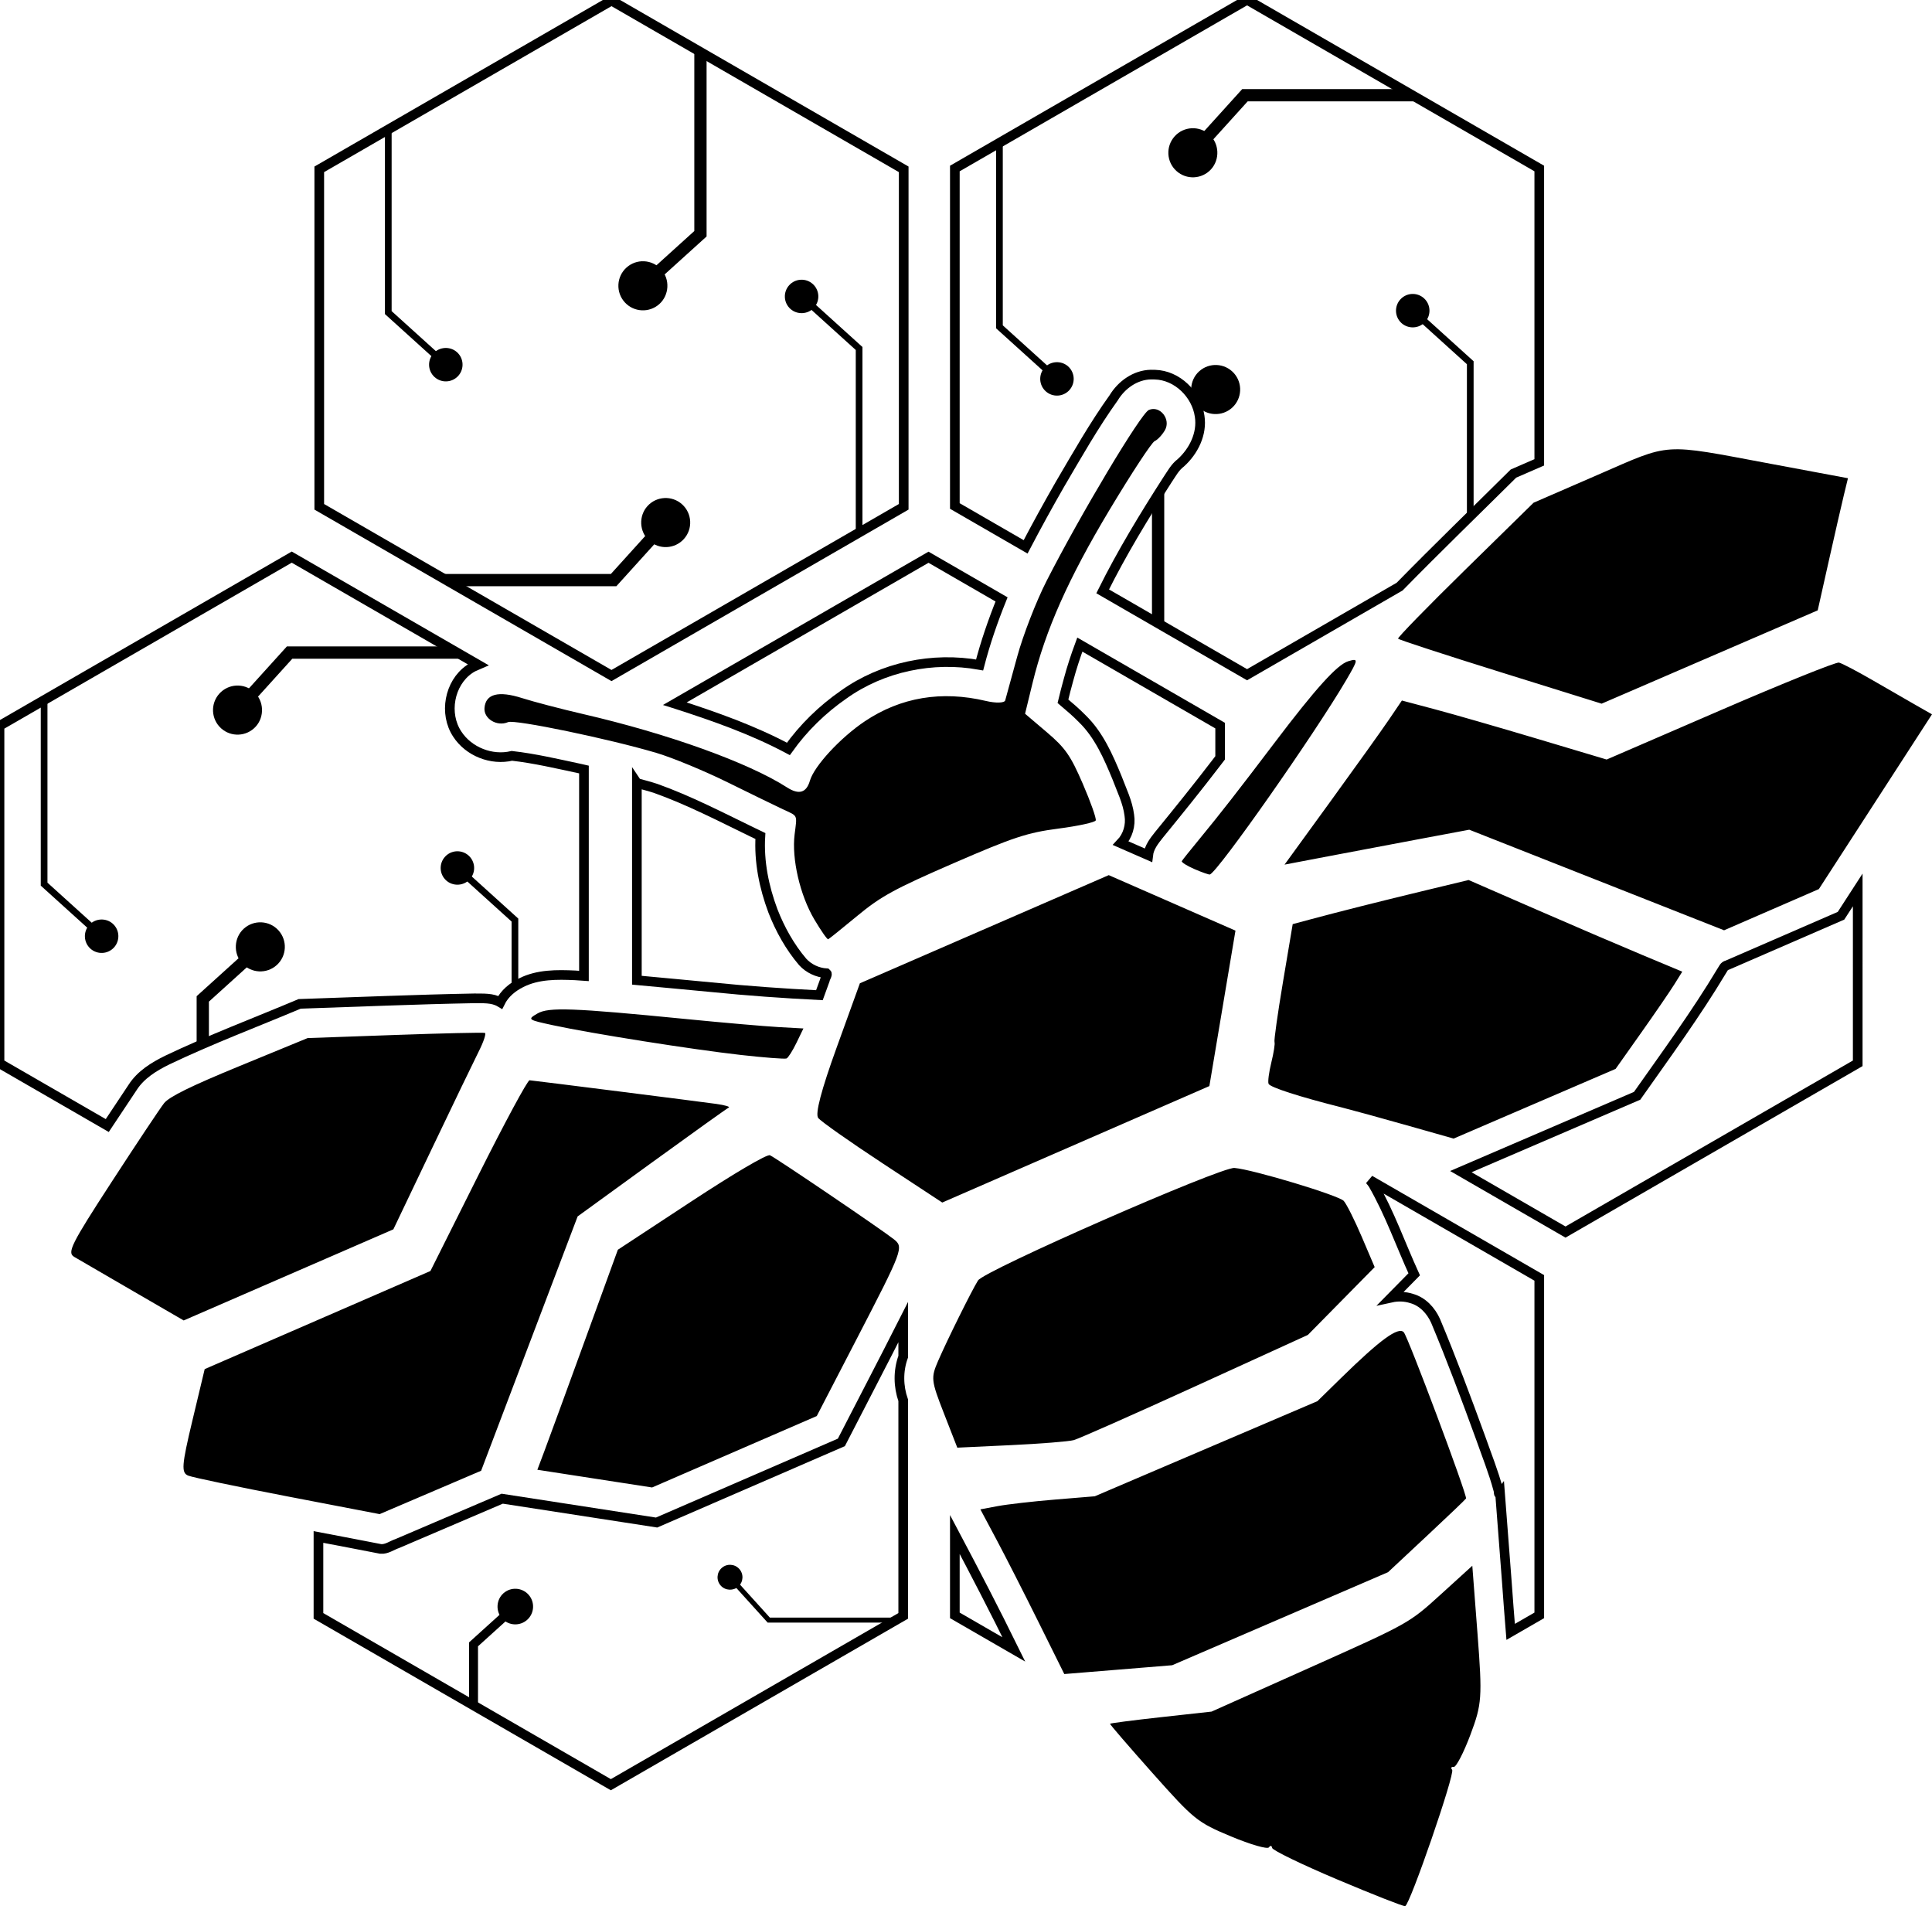
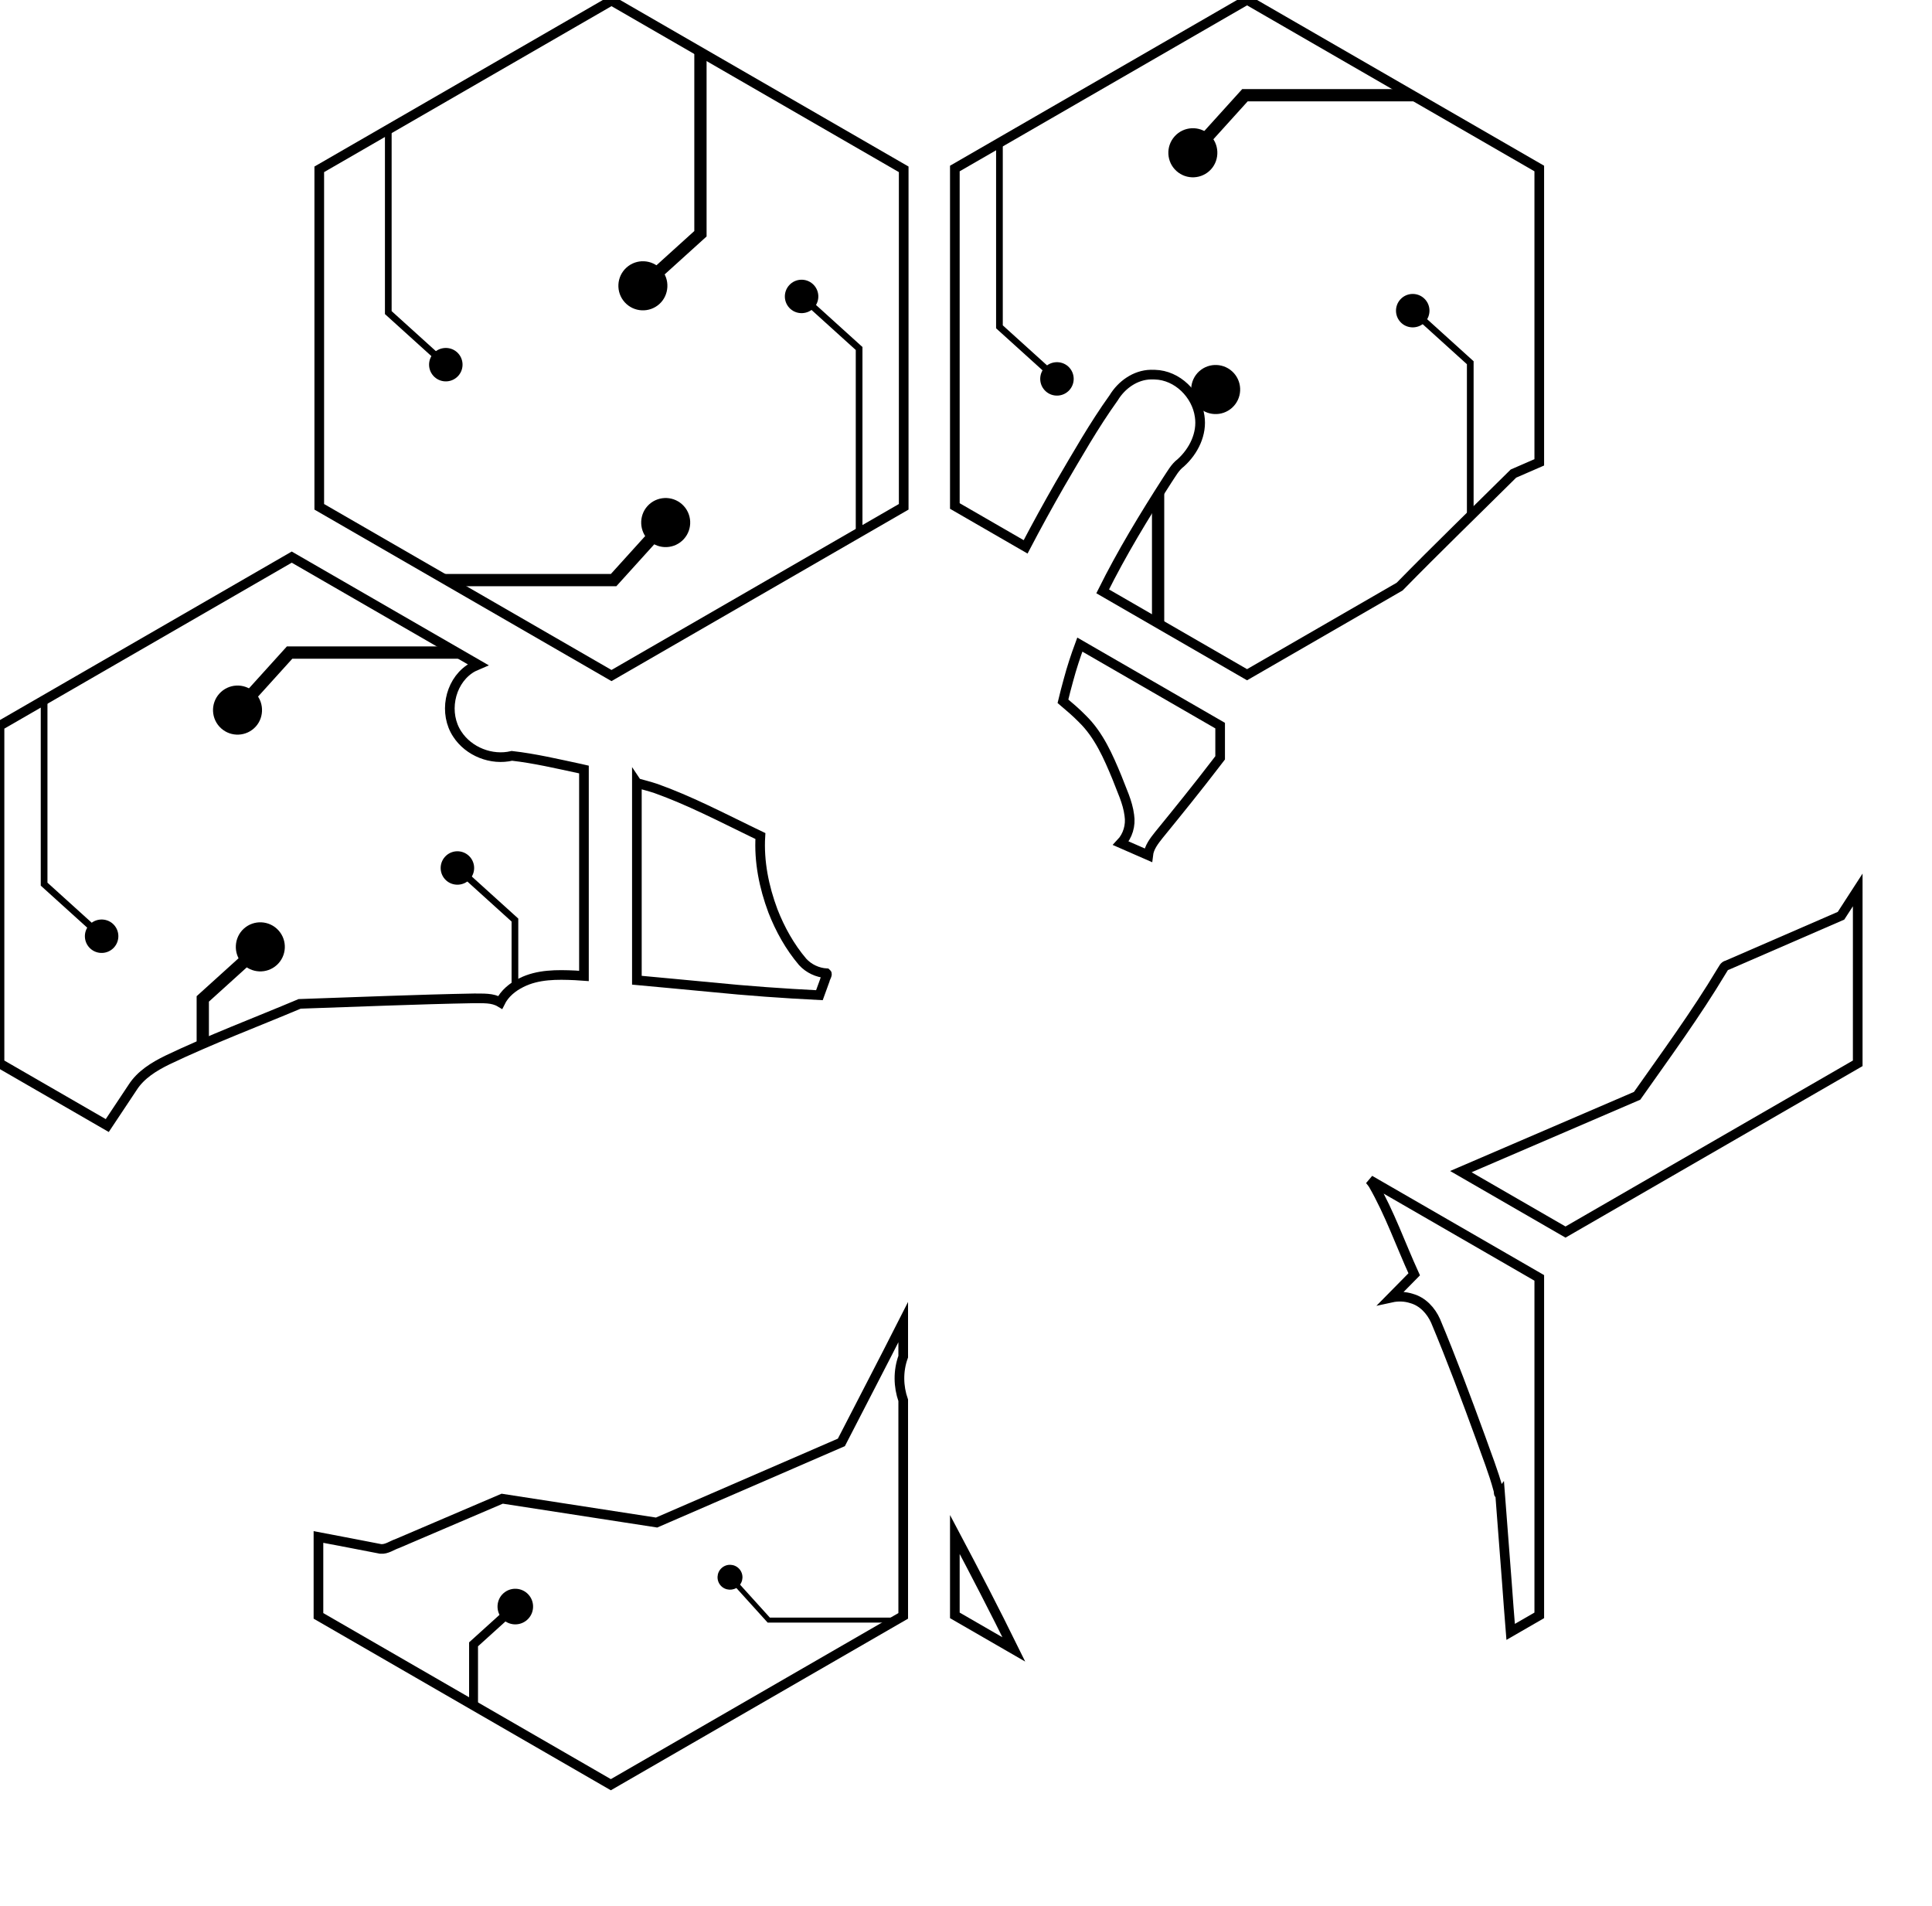
<svg xmlns="http://www.w3.org/2000/svg" xmlns:ns1="http://sodipodi.sourceforge.net/DTD/sodipodi-0.dtd" xmlns:ns2="http://www.inkscape.org/namespaces/inkscape" width="455.025" height="448.874" viewBox="0 0 455.025 448.874" version="1.1" id="svg1" ns1:docname="mask_icon_favicon.svg" ns2:version="1.4 (e7c3feb1, 2024-10-09)" ns2:export-filename="logo_furinet_6.png" ns2:export-xdpi="421.95999" ns2:export-ydpi="421.95999">
  <defs id="defs1">
    <marker style="overflow:visible" id="Dot" refX="0" refY="0" orient="auto" ns2:stockid="Dot" markerWidth="1" markerHeight="1" viewBox="0 0 1 1" ns2:isstock="true" ns2:collect="always" preserveAspectRatio="xMidYMid">
      <path transform="scale(0.5)" style="fill:context-stroke;fill-rule:evenodd;stroke:none" d="M 5,0 C 5,2.76 2.76,5 0,5 -2.76,5 -5,2.76 -5,0 c 0,-2.76 2.3,-5 5,-5 2.76,0 5,2.24 5,5 z" ns1:nodetypes="sssss" id="path17" />
    </marker>
    <marker style="overflow:visible" id="Dot-2" refX="0" refY="0" orient="auto" ns2:stockid="Dot" markerWidth="0.8" markerHeight="0.8" viewBox="0 0 1 1" ns2:isstock="true" ns2:collect="always" preserveAspectRatio="xMidYMid">
      <path transform="scale(0.5)" style="fill:context-stroke;fill-rule:evenodd;stroke:none" d="M 5,0 C 5,2.76 2.76,5 0,5 -2.76,5 -5,2.76 -5,0 c 0,-2.76 2.3,-5 5,-5 2.76,0 5,2.24 5,5 z" ns1:nodetypes="sssss" id="path17-2" />
    </marker>
    <clipPath id="clipPath20">
      <path id="path20" style="stroke:#000000;stroke-width:2.269;stroke-miterlimit:5.4" ns2:label="Hexagon" d="m 378.96,182.063 -68.693,39.66 -68.693,-39.66 v -79.32 l 68.693,-39.66 68.693,39.66 z" />
    </clipPath>
    <clipPath id="clipPath23">
      <path id="path23" style="stroke:#000000;stroke-width:2.269;stroke-miterlimit:5.4" ns2:label="Hexagon" d="m 378.96,182.063 -68.693,39.66 -68.693,-39.66 v -79.32 l 68.693,-39.66 68.693,39.66 z" />
    </clipPath>
    <clipPath id="clipPath28">
      <path id="path29" style="stroke:#000000;stroke-width:2.269;stroke-miterlimit:5.4" ns2:label="Hexagon" d="m 378.96,182.063 -68.693,39.66 -68.693,-39.66 v -79.32 l 68.693,-39.66 68.693,39.66 z" />
    </clipPath>
    <clipPath id="clipPath29">
      <path id="path30" style="stroke:#000000;stroke-width:2.269;stroke-miterlimit:5.4" ns2:label="Hexagon" d="m 378.96,182.063 -68.693,39.66 -68.693,-39.66 v -79.32 l 68.693,-39.66 68.693,39.66 z" />
    </clipPath>
    <clipPath id="clipPath31">
      <path id="path32" style="fill:#0c142f;fill-opacity:1;stroke:#000000;stroke-width:2.269;stroke-miterlimit:5.4" d="m 310.268,63.085 -68.693,39.658 v 79.32 l 16.637,9.605 c 2.585,-4.936 5.269,-9.823 8.041,-14.655 4.054,-6.892 7.994,-13.875 12.66,-20.379 1.836,-3.041 5.094,-5.383 8.728,-5.451 0.32,-0.004 0.639,-0.003 0.959,0.012 5.272,0.132 9.8,4.638 10.521,9.765 0.648,4.13 -1.418,8.238 -4.432,10.963 -1.385,1.038 -2.189,2.612 -3.148,4.015 -5.454,8.495 -10.719,17.143 -15.212,26.189 l 33.941,19.596 35.864,-20.707 c 8.795,-8.98 17.834,-17.72 26.758,-26.571 2.023,-0.879 4.046,-1.758 6.069,-2.638 v -69.064 z" />
    </clipPath>
    <clipPath id="clipPath32">
      <path id="path33" style="fill:#0c142f;fill-opacity:1;stroke:#000000;stroke-width:2.269;stroke-miterlimit:5.4" d="m 310.268,63.085 -68.693,39.658 v 79.32 l 16.637,9.605 c 2.585,-4.936 5.269,-9.823 8.041,-14.655 4.054,-6.892 7.994,-13.875 12.66,-20.379 1.836,-3.041 5.094,-5.383 8.728,-5.451 0.32,-0.004 0.639,-0.003 0.959,0.012 5.272,0.132 9.8,4.638 10.521,9.765 0.648,4.13 -1.418,8.238 -4.432,10.963 -1.385,1.038 -2.189,2.612 -3.148,4.015 -5.454,8.495 -10.719,17.143 -15.212,26.189 l 33.941,19.596 35.864,-20.707 c 8.795,-8.98 17.834,-17.72 26.758,-26.571 2.023,-0.879 4.046,-1.758 6.069,-2.638 v -69.064 z" />
    </clipPath>
    <clipPath id="clipPath33">
      <path id="path34" style="fill:#0c142f;fill-opacity:1;stroke:#000000;stroke-width:2.269;stroke-miterlimit:5.4" d="m 310.268,63.085 -68.693,39.658 v 79.32 l 16.637,9.605 c 2.585,-4.936 5.269,-9.823 8.041,-14.655 4.054,-6.892 7.994,-13.875 12.66,-20.379 1.836,-3.041 5.094,-5.383 8.728,-5.451 0.32,-0.004 0.639,-0.003 0.959,0.012 5.272,0.132 9.8,4.638 10.521,9.765 0.648,4.13 -1.418,8.238 -4.432,10.963 -1.385,1.038 -2.189,2.612 -3.148,4.015 -5.454,8.495 -10.719,17.143 -15.212,26.189 l 33.941,19.596 35.864,-20.707 c 8.795,-8.98 17.834,-17.72 26.758,-26.571 2.023,-0.879 4.046,-1.758 6.069,-2.638 v -69.064 z" />
    </clipPath>
    <clipPath id="clipPath34">
      <path id="path35" style="fill:#0c142f;fill-opacity:1;stroke:#000000;stroke-width:2.269;stroke-miterlimit:5.4" d="m 310.268,63.085 -68.693,39.658 v 79.32 l 16.637,9.605 c 2.585,-4.936 5.269,-9.823 8.041,-14.655 4.054,-6.892 7.994,-13.875 12.66,-20.379 1.836,-3.041 5.094,-5.383 8.728,-5.451 0.32,-0.004 0.639,-0.003 0.959,0.012 5.272,0.132 9.8,4.638 10.521,9.765 0.648,4.13 -1.418,8.238 -4.432,10.963 -1.385,1.038 -2.189,2.612 -3.148,4.015 -5.454,8.495 -10.719,17.143 -15.212,26.189 l 33.941,19.596 35.864,-20.707 c 8.795,-8.98 17.834,-17.72 26.758,-26.571 2.023,-0.879 4.046,-1.758 6.069,-2.638 v -69.064 z" />
    </clipPath>
    <clipPath id="clipPath36">
      <path id="path37" style="fill:#0c142f;fill-opacity:1;stroke:#000000;stroke-width:2.275;stroke-miterlimit:5.4" d="m 239.436,326.951 c -4.798,9.468 -9.718,18.874 -14.566,28.316 -14.507,6.29 -29.014,12.581 -43.52,18.873 -12.121,-1.872 -24.242,-3.745 -36.363,-5.617 l -24.711,10.566 c -1.297,0.434 -2.484,1.387 -3.912,1.266 -4.877,-0.956 -9.766,-1.882 -14.652,-2.814 v 18.578 l 68.863,39.758 68.861,-39.758 v -50.756 c -1.159,-3.284 -1.208,-6.942 -0.023,-10.223 0.007,-0.017 0.016,-0.035 0.023,-0.053 z" ns2:label="Hexagon" />
    </clipPath>
    <clipPath id="clipPath37">
      <path id="path38" style="fill:#0c142f;fill-opacity:1;stroke:#000000;stroke-width:2.275;stroke-miterlimit:5.4" d="m 239.436,326.951 c -4.798,9.468 -9.718,18.874 -14.566,28.316 -14.507,6.29 -29.014,12.581 -43.52,18.873 -12.121,-1.872 -24.242,-3.745 -36.363,-5.617 l -24.711,10.566 c -1.297,0.434 -2.484,1.387 -3.912,1.266 -4.877,-0.956 -9.766,-1.882 -14.652,-2.814 v 18.578 l 68.863,39.758 68.861,-39.758 v -50.756 c -1.159,-3.284 -1.208,-6.942 -0.023,-10.223 0.007,-0.017 0.016,-0.035 0.023,-0.053 z" ns2:label="Hexagon" />
    </clipPath>
    <clipPath id="clipPath39">
      <path id="path40" style="fill:#0c142f;fill-opacity:1;stroke:#000000;stroke-width:2.269;stroke-miterlimit:5.4" d="m 310.268,63.084 -68.693,39.66 v 79.32 l 25.328,14.624 c 1.987,-2.989 3.967,-5.984 5.964,-8.966 1.912,-2.993 5.028,-4.895 8.148,-6.424 10.169,-4.863 20.73,-8.833 31.113,-13.208 13.679,-0.454 27.353,-1.048 41.037,-1.3 2.07,0.046 4.255,-0.175 6.114,0.941 1.019,-2.075 2.896,-3.61 4.939,-4.619 3.91,-1.978 8.411,-1.917 12.678,-1.724 0.69,0.034 1.376,0.114 2.065,0.154 v -48.527 c -0.293,-0.066 -0.585,-0.141 -0.879,-0.207 -5.324,-1.135 -10.638,-2.394 -16.054,-3.01 -4.782,1.137 -10.161,-0.977 -12.843,-5.107 -3.191,-4.791 -1.902,-11.974 2.852,-15.261 0.636,-0.452 1.339,-0.752 2.04,-1.054 z" />
    </clipPath>
    <clipPath id="clipPath40">
      <path id="path41" style="fill:#0c142f;fill-opacity:1;stroke:#000000;stroke-width:2.269;stroke-miterlimit:5.4" d="m 310.268,63.084 -68.693,39.66 v 79.32 l 25.328,14.624 c 1.987,-2.989 3.967,-5.984 5.964,-8.966 1.912,-2.993 5.028,-4.895 8.148,-6.424 10.169,-4.863 20.73,-8.833 31.113,-13.208 13.679,-0.454 27.353,-1.048 41.037,-1.3 2.07,0.046 4.255,-0.175 6.114,0.941 1.019,-2.075 2.896,-3.61 4.939,-4.619 3.91,-1.978 8.411,-1.917 12.678,-1.724 0.69,0.034 1.376,0.114 2.065,0.154 v -48.527 c -0.293,-0.066 -0.585,-0.141 -0.879,-0.207 -5.324,-1.135 -10.638,-2.394 -16.054,-3.01 -4.782,1.137 -10.161,-0.977 -12.843,-5.107 -3.191,-4.791 -1.902,-11.974 2.852,-15.261 0.636,-0.452 1.339,-0.752 2.04,-1.054 z" />
    </clipPath>
    <clipPath id="clipPath41">
      <path id="path42" style="fill:#0c142f;fill-opacity:1;stroke:#000000;stroke-width:2.269;stroke-miterlimit:5.4" d="m 310.268,63.084 -68.693,39.66 v 79.32 l 25.328,14.624 c 1.987,-2.989 3.967,-5.984 5.964,-8.966 1.912,-2.993 5.028,-4.895 8.148,-6.424 10.169,-4.863 20.73,-8.833 31.113,-13.208 13.679,-0.454 27.353,-1.048 41.037,-1.3 2.07,0.046 4.255,-0.175 6.114,0.941 1.019,-2.075 2.896,-3.61 4.939,-4.619 3.91,-1.978 8.411,-1.917 12.678,-1.724 0.69,0.034 1.376,0.114 2.065,0.154 v -48.527 c -0.293,-0.066 -0.585,-0.141 -0.879,-0.207 -5.324,-1.135 -10.638,-2.394 -16.054,-3.01 -4.782,1.137 -10.161,-0.977 -12.843,-5.107 -3.191,-4.791 -1.902,-11.974 2.852,-15.261 0.636,-0.452 1.339,-0.752 2.04,-1.054 z" />
    </clipPath>
    <clipPath id="clipPath42">
      <path id="path43" style="fill:#0c142f;fill-opacity:1;stroke:#000000;stroke-width:2.269;stroke-miterlimit:5.4" d="m 310.268,63.084 -68.693,39.66 v 79.32 l 25.328,14.624 c 1.987,-2.989 3.967,-5.984 5.964,-8.966 1.912,-2.993 5.028,-4.895 8.148,-6.424 10.169,-4.863 20.73,-8.833 31.113,-13.208 13.679,-0.454 27.353,-1.048 41.037,-1.3 2.07,0.046 4.255,-0.175 6.114,0.941 1.019,-2.075 2.896,-3.61 4.939,-4.619 3.91,-1.978 8.411,-1.917 12.678,-1.724 0.69,0.034 1.376,0.114 2.065,0.154 v -48.527 c -0.293,-0.066 -0.585,-0.141 -0.879,-0.207 -5.324,-1.135 -10.638,-2.394 -16.054,-3.01 -4.782,1.137 -10.161,-0.977 -12.843,-5.107 -3.191,-4.791 -1.902,-11.974 2.852,-15.261 0.636,-0.452 1.339,-0.752 2.04,-1.054 z" />
    </clipPath>
  </defs>
  <g ns2:label="Hexagons" ns2:groupmode="layer" id="g47" style="display:inline;fill:#ffffff;fill-opacity:1;stroke:#000000" transform="translate(-26.711,-15.603)">
    <g id="g6" transform="translate(-64.866,83.759)" ns2:label="cell_center_center" style="fill:#ffffff;fill-opacity:1;stroke:#000000">
      <path style="fill:#ffffff;fill-opacity:1;stroke:#000000;stroke-width:1.2;stroke-miterlimit:5.4" d="m 5.326,157.788 v 24.56 c 3.091,0.277 6.179,0.584 9.269,0.868 4.483,0.453 8.985,0.774 13.465,0.997 0.227,-0.625 0.454,-1.249 0.681,-1.873 0.035,-0.266 0.381,-0.718 0.21,-0.86 -1.128,-0.068 -2.21,-0.577 -2.976,-1.409 -1.598,-1.879 -2.815,-4.068 -3.709,-6.363 -1.108,-2.962 -1.753,-6.144 -1.556,-9.316 -0.337,-0.162 -0.675,-0.325 -1.012,-0.487 -3.947,-1.913 -7.842,-3.943 -11.99,-5.428 -0.784,-0.263 -1.586,-0.461 -2.381,-0.688 z" transform="matrix(1.891,0,0,1.891,231.503,-182.148)" id="path4" ns2:label="Hexagon_3" />
      <path style="fill:#ffffff;fill-opacity:1;stroke:#000000;stroke-width:1.2;stroke-miterlimit:5.4" d="m 60.494,140.553 c -0.534,1.441 -1.012,2.902 -1.41,4.387 -0.252,0.903 -0.48,1.792 -0.691,2.669 0.836,0.707 1.67,1.418 2.435,2.202 2.04,1.998 3.202,4.668 4.277,7.263 0.579,1.555 1.351,3.074 1.555,4.739 0.196,1.245 -0.186,2.559 -1.057,3.477 1.136,0.497 2.271,0.995 3.407,1.492 0.111,-0.975 0.733,-1.772 1.325,-2.515 2.425,-2.974 4.852,-5.974 7.193,-9.036 0.149,-0.191 0.294,-0.386 0.442,-0.578 v -4.011 z" transform="matrix(1.891,0,0,1.891,231.503,-182.148)" id="path5" ns2:label="Hexagon_2" />
-       <path style="fill:#ffffff;fill-opacity:1;stroke:#000000;stroke-width:1.2;stroke-miterlimit:5.4" d="M 41.648,129.673 10.051,147.915 c 0.072,0.023 0.147,0.04 0.219,0.063 4.76,1.533 9.505,3.206 13.927,5.566 1.878,-2.634 4.228,-4.926 6.886,-6.767 4.838,-3.456 11.096,-4.744 16.928,-3.689 0.722,-2.78 1.662,-5.498 2.735,-8.162 z" transform="matrix(1.891,0,0,1.891,231.503,-182.148)" id="path6" ns2:label="Hexagon_1" />
    </g>
    <g id="g15" transform="matrix(1.002,0,0,1.002,9.54,-47.637)" ns2:label="Cell_top_right" style="fill:#ffffff;fill-opacity:1;stroke:#000000">
      <path id="path11" style="fill:#ffffff;fill-opacity:1;stroke:#000000;stroke-width:1.2;stroke-miterlimit:5.4" d="M 41.649,129.673 5.325,150.643 v 41.942 l 8.797,5.079 c 1.367,-2.61 2.786,-5.194 4.252,-7.749 2.143,-3.644 4.227,-7.337 6.694,-10.776 0.971,-1.608 2.694,-2.846 4.615,-2.883 0.169,-0.002 0.338,-0.002 0.507,0.006 2.788,0.07 5.182,2.453 5.563,5.163 0.342,2.184 -0.75,4.356 -2.344,5.797 -0.732,0.549 -1.157,1.381 -1.665,2.123 -2.884,4.492 -5.668,9.065 -8.044,13.848 l 17.947,10.362 18.964,-10.949 c 4.651,-4.748 9.43,-9.37 14.149,-14.05 1.07,-0.465 2.139,-0.93 3.209,-1.395 v -36.519 z" transform="matrix(1.891,0,0,1.891,231.503,-182.148)" ns2:label="Hexagon" />
    </g>
    <g id="g16" transform="matrix(1.002,0,0,1.002,84.54,83.606)" ns2:label="Cell_center_right" style="display:inline;fill:#ffffff;fill-opacity:1;stroke:#000000">
      <path id="path16" style="fill:#ffffff;fill-opacity:1;stroke:#000000;stroke-width:1.2;stroke-miterlimit:5.4" d="m 77.971,171.035 c -0.693,1.07 -1.385,2.14 -2.078,3.21 -4.716,2.048 -9.432,4.097 -14.148,6.145 -0.39,0.069 -0.5,0.464 -0.703,0.75 -3.21,5.35 -6.902,10.385 -10.492,15.482 -7.303,3.142 -14.606,6.284 -21.91,9.424 l 13.008,7.51 36.322,-20.971 z" transform="matrix(1.891,0,0,1.891,231.503,-182.148)" ns2:label="Hexagon" />
    </g>
    <g id="g24" transform="matrix(1.002,0,0,1.002,-215.46,83.606)" ns2:label="Cell_center_left" style="fill:#ffffff;fill-opacity:1;stroke:#000000">
      <path id="path18" style="fill:#ffffff;fill-opacity:1;stroke:#000000;stroke-width:1.2;stroke-miterlimit:5.4" d="M 41.649,129.673 5.325,150.644 v 41.942 l 13.393,7.733 c 1.051,-1.581 2.097,-3.164 3.153,-4.741 1.011,-1.583 2.659,-2.588 4.308,-3.397 5.377,-2.571 10.962,-4.671 16.452,-6.984 7.233,-0.24 14.464,-0.554 21.699,-0.687 1.095,0.025 2.25,-0.092 3.233,0.498 0.539,-1.097 1.531,-1.909 2.612,-2.443 2.068,-1.046 4.448,-1.014 6.704,-0.912 0.365,0.018 0.728,0.06 1.092,0.081 v -25.66 c -0.155,-0.035 -0.31,-0.074 -0.465,-0.109 -2.815,-0.6 -5.625,-1.266 -8.489,-1.592 -2.529,0.601 -5.373,-0.517 -6.791,-2.7 -1.687,-2.533 -1.006,-6.331 1.508,-8.07 0.336,-0.239 0.708,-0.398 1.079,-0.557 z" transform="matrix(1.891,0,0,1.891,231.503,-182.148)" ns2:label="Hexagon" />
    </g>
    <g id="g31" transform="matrix(-1.002,0,0,-1.002,481.608,237.874)" ns2:label="Cell_top_left" style="fill:#ffffff;fill-opacity:1;stroke:#000000">
      <path ns1:type="star" style="fill:#ffffff;fill-opacity:1;stroke:#000000;stroke-width:1.2;stroke-miterlimit:5.4" id="path25" ns2:flatsided="true" ns1:sides="6" ns1:cx="41.648392" ns1:cy="171.61501" ns1:r1="41.942211" ns1:r2="36.323021" ns1:arg1="0.52359878" ns1:arg2="1.0471976" ns2:rounded="-3.469447e-18" ns2:randomized="0" d="m 77.971,192.586 -36.323,20.971 -36.323,-20.971 2e-7,-41.942 36.323,-20.971 36.323,20.971 z" transform="matrix(1.891,0,0,1.891,231.503,-182.148)" ns2:label="Hexagon" />
    </g>
    <g id="g39" transform="matrix(1.002,0,0,1.002,9.54,213.606)" ns2:label="Cell_bottom_right" style="fill:#ffffff;fill-opacity:1;stroke:#000000">
      <path style="display:inline;fill:#ffffff;fill-opacity:1;stroke:#000000;stroke-width:1.2;stroke-miterlimit:5.4" d="m 5.325,182.529 v 10.057 l 7.336,4.235 c -2.362,-4.807 -4.829,-9.56 -7.336,-14.292 z" transform="matrix(1.891,0,0,1.891,231.503,-182.148)" id="path36" ns2:label="Hexagon_1" />
      <path style="display:inline;fill:#ffffff;fill-opacity:1;stroke:#000000;stroke-width:1.2;stroke-miterlimit:5.4" d="m 56.902,138.48 c 0.149,0.18 0.302,0.357 0.425,0.556 2.046,3.553 3.397,7.443 5.096,11.162 -0.951,0.966 -1.902,1.932 -2.854,2.898 0.835,-0.183 1.719,-0.157 2.534,0.109 1.375,0.382 2.406,1.508 2.976,2.778 2.007,4.787 3.817,9.653 5.597,14.528 0.75,2.14 1.607,4.26 2.194,6.457 0.091,0.161 -0.007,0.752 0.225,0.465 0.283,3.689 0.565,7.379 0.848,11.069 0.135,2.047 0.311,4.091 0.47,6.136 l 3.556,-2.053 v -41.942 z" transform="matrix(1.891,0,0,1.891,231.503,-182.148)" id="path39" ns2:label="Hexagon_2" />
    </g>
    <g id="g46" ns2:label="Cell_bottom_left" style="fill:#ffffff;fill-opacity:1;stroke:#000000">
      <path id="path44" style="fill:#ffffff;fill-opacity:1;stroke:#000000;stroke-width:2.275;stroke-miterlimit:5.4" d="m 239.436,326.951 c -4.798,9.468 -9.718,18.874 -14.566,28.316 -14.507,6.29 -29.014,12.581 -43.52,18.873 -12.121,-1.872 -24.242,-3.745 -36.363,-5.617 l -24.711,10.566 c -1.297,0.434 -2.484,1.387 -3.912,1.266 -4.877,-0.956 -9.766,-1.882 -14.652,-2.814 v 18.578 l 68.863,39.758 68.861,-39.758 v -50.756 c -1.159,-3.284 -1.208,-6.942 -0.023,-10.223 0.007,-0.017 0.016,-0.035 0.023,-0.053 z" ns2:label="Hexagon" />
    </g>
  </g>
  <g ns2:label="Tracks" ns2:groupmode="layer" id="layer1" style="display:inline;fill:none;stroke:#ffffff" transform="translate(-26.711,-15.603)">
    <g id="g1" transform="translate(-64.866,83.759)" ns2:label="cell_center_center" style="display:inline;fill:none;fill-opacity:1;stroke:#000000" />
    <g id="g10" transform="matrix(1.002,0,0,1.002,9.54,-47.637)" ns2:label="Cell_top_right" style="display:inline;fill:none;fill-opacity:1;stroke:#000000">
      <path style="fill:none;fill-opacity:1;stroke:#000000;stroke-width:1.574;stroke-miterlimit:5.4;stroke-opacity:1;marker-end:url(#Dot)" d="m 252.055,94.854 v 45.068 l 13.52,12.233" id="path7" clip-path="url(#clipPath34)" />
      <path style="fill:none;fill-opacity:1;stroke:#000000;stroke-width:2.885;stroke-miterlimit:5.4;stroke-dasharray:none;stroke-opacity:1;marker-end:url(#Dot-2)" d="m 289.349,211.961 v -45.068 l 13.52,-12.233" id="path8" clip-path="url(#clipPath33)" />
      <path style="fill:none;fill-opacity:1;stroke:#000000;stroke-width:2.885;stroke-miterlimit:5.4;stroke-dasharray:none;stroke-opacity:1;marker-end:url(#Dot-2)" d="M 354.827,85.497 H 309.758 L 297.526,99.017" id="path9" clip-path="url(#clipPath32)" />
      <path style="fill:none;fill-opacity:1;stroke:#000000;stroke-width:1.574;stroke-miterlimit:5.4;stroke-opacity:1;marker-end:url(#Dot)" d="M 362.722,193.43 V 148.362 L 349.201,136.129" id="path10" clip-path="url(#clipPath31)" />
    </g>
    <g id="g79" transform="matrix(1.002,0,0,1.002,84.54,83.606)" ns2:label="Cell_center_right" style="display:inline;fill:none;fill-opacity:1;stroke:#000000" />
    <g id="g84" transform="matrix(1.002,0,0,1.002,-215.46,83.606)" ns2:label="Cell_center_left" style="display:inline;fill:none;fill-opacity:1;stroke:#000000">
      <path style="fill:none;fill-opacity:1;stroke:#000000;stroke-width:1.574;stroke-miterlimit:5.4;stroke-opacity:1;marker-end:url(#Dot)" d="m 252.055,94.854 v 45.068 l 13.52,12.233" id="path81" clip-path="url(#clipPath42)" />
      <path style="fill:none;fill-opacity:1;stroke:#000000;stroke-width:2.885;stroke-miterlimit:5.4;stroke-dasharray:none;stroke-opacity:1;marker-end:url(#Dot-2)" d="m 289.349,211.961 v -45.068 l 13.52,-12.233" id="path82" clip-path="url(#clipPath41)" />
      <path style="fill:none;fill-opacity:1;stroke:#000000;stroke-width:2.885;stroke-miterlimit:5.4;stroke-dasharray:none;stroke-opacity:1;marker-end:url(#Dot-2)" d="M 354.827,85.497 H 309.758 L 297.526,99.017" id="path83" clip-path="url(#clipPath40)" />
      <path style="fill:none;fill-opacity:1;stroke:#000000;stroke-width:1.574;stroke-miterlimit:5.4;stroke-opacity:1;marker-end:url(#Dot)" d="M 362.722,193.43 V 148.362 L 349.201,136.129" id="path84" clip-path="url(#clipPath39)" />
    </g>
    <g id="g89" transform="matrix(-1.002,0,0,-1.002,481.608,237.874)" ns2:label="Cell_top_left" style="display:inline;fill:none;fill-opacity:1;stroke:#000000">
      <path style="fill:none;fill-opacity:1;stroke:#000000;stroke-width:1.574;stroke-miterlimit:5.4;stroke-opacity:1;marker-end:url(#Dot)" d="m 252.055,94.854 v 45.068 l 13.52,12.233" id="path86" clip-path="url(#clipPath29)" />
      <path style="fill:none;fill-opacity:1;stroke:#000000;stroke-width:2.885;stroke-miterlimit:5.4;stroke-dasharray:none;stroke-opacity:1;marker-end:url(#Dot-2)" d="m 289.349,211.961 v -45.068 l 13.52,-12.233" id="path87" clip-path="url(#clipPath20)" />
      <path style="fill:none;fill-opacity:1;stroke:#000000;stroke-width:2.885;stroke-miterlimit:5.4;stroke-dasharray:none;stroke-opacity:1;marker-end:url(#Dot-2)" d="M 354.827,85.497 H 309.758 L 297.526,99.017" id="path88" clip-path="url(#clipPath28)" />
      <path style="fill:none;fill-opacity:1;stroke:#000000;stroke-width:1.574;stroke-miterlimit:5.4;stroke-opacity:1;marker-end:url(#Dot)" d="M 362.722,193.43 V 148.362 L 349.201,136.129" id="path89" clip-path="url(#clipPath23)" />
    </g>
    <g id="g94" transform="matrix(1.002,0,0,1.002,9.54,213.606)" ns2:label="Cell_bottom_right" style="display:inline;fill:none;fill-opacity:1;stroke:#000000" />
    <g id="g105" ns2:label="Cell_bottom_left" style="display:inline;fill:none;fill-opacity:1;stroke:#000000">
      <path style="display:inline;fill:none;fill-opacity:1;stroke:#000000;stroke-width:2.097;stroke-miterlimit:5.4;stroke-dasharray:none;stroke-opacity:1;marker-end:url(#Dot-2)" d="m 138.242,435.578 v -32.758 l 9.828,-8.892" id="path97" clip-path="url(#clipPath37)" />
      <path style="display:inline;fill:none;fill-opacity:1;stroke:#000000;stroke-width:1.174;stroke-miterlimit:5.4;stroke-opacity:1;marker-end:url(#Dot)" d="M 241.38,397.111 H 207.766 l -9.124,-10.084" id="path99" ns2:label="path99" clip-path="url(#clipPath36)" />
    </g>
  </g>
  <g ns2:groupmode="layer" id="layer3" ns2:label="Bee" transform="translate(-26.711,-15.603)">
-     <path style="display:inline;fill:#000000;fill-opacity:1;fill-rule:nonzero;stroke-width:3.93" d="m 341.716,458.214 c -8.4,-3.546 -15.331,-6.904 -15.402,-7.461 -0.071,-0.557 -0.408,-0.611 -0.749,-0.12 -0.342,0.491 -4.354,-0.667 -8.916,-2.573 -7.966,-3.328 -8.7,-3.92 -18.459,-14.879 -5.59,-6.277 -10.111,-11.522 -10.048,-11.654 0.064,-0.132 5.47,-0.831 12.016,-1.553 l 11.901,-1.312 23.256,-10.403 c 23.242,-10.396 23.261,-10.407 30.704,-17.172 l 7.448,-6.77 1.228,16.038 c 1.149,15.011 1.042,16.533 -1.676,23.765 -1.597,4.25 -3.368,7.66 -3.936,7.578 -0.568,-0.082 -0.731,0.221 -0.363,0.673 0.715,0.879 -9.937,31.786 -11.064,32.103 -0.368,0.103 -7.542,-2.713 -15.942,-6.26 z m -51.638,-49.432 -12.704,1.036 -6.117,-12.326 c -3.364,-6.779 -7.811,-15.505 -9.882,-19.39 l -3.766,-7.065 4.075,-0.764 c 2.241,-0.42 8.303,-1.113 13.471,-1.539 l 9.396,-0.775 26.216,-11.198 26.216,-11.198 5.568,-5.45 c 9.23,-9.036 13.461,-12.128 14.769,-10.796 0.974,0.991 14.973,38.359 14.671,39.159 -0.065,0.172 -4.225,4.148 -9.245,8.835 l -9.127,8.523 -25.419,10.955 -25.419,10.955 z m -10.468,-54.053 c -1.181,0.324 -7.836,0.857 -14.791,1.184 l -12.644,0.595 -3.168,-8.119 c -3.011,-7.717 -3.078,-8.327 -1.349,-12.311 2.163,-4.984 7.879,-16.509 9.395,-18.944 1.441,-2.314 57.164,-26.757 60.397,-26.493 4.329,0.354 24.551,6.453 25.742,7.764 0.656,0.722 2.563,4.524 4.238,8.449 l 3.045,7.136 -7.868,7.985 -7.868,7.985 -26.491,12.09 c -14.57,6.649 -27.457,12.355 -28.638,12.68 z m -112.831,9.068 -13.51,-2.087 1.645,-4.361 c 0.904,-2.399 5.17,-14.056 9.478,-25.905 l 7.834,-21.543 17.313,-11.375 c 10.174,-6.684 17.807,-11.169 18.509,-10.877 1.281,0.534 26.221,17.439 29.166,19.77 2.383,1.886 2.205,2.365 -8.786,23.586 l -9.354,18.06 -19.392,8.409 -19.392,8.409 z m 191.299,-83.189 c -6.045,-1.714 -12.997,-3.621 -15.447,-4.242 -9.953,-2.51 -16.788,-4.718 -17.145,-5.538 -0.208,-0.477 0.085,-2.741 0.649,-5.03 0.564,-2.289 0.901,-4.449 0.749,-4.799 -0.152,-0.351 0.749,-6.743 2.003,-14.206 l 2.281,-13.568 4.1,-1.101 c 6.99,-1.877 16.944,-4.384 27.349,-6.887 l 9.981,-2.402 15.634,6.812 c 8.599,3.746 19.92,8.603 25.159,10.791 l 9.525,3.98 -1.857,2.979 c -1.021,1.638 -4.553,6.79 -7.848,11.447 l -5.991,8.468 -19.075,8.207 -19.075,8.207 z M 94.572,368.016 c -11.854,-2.28 -22.434,-4.492 -23.51,-4.916 -1.697,-0.669 -1.571,-2.386 0.95,-12.931 l 2.907,-12.16 26.583,-11.551 26.583,-11.551 11.262,-22.497 c 6.194,-12.373 11.634,-22.461 12.088,-22.418 1.753,0.168 40.593,5.085 44.028,5.573 1.994,0.283 3.292,0.669 2.884,0.857 -0.408,0.186 -8.582,6.031 -18.166,12.986 l -17.425,12.645 -11.364,29.945 -11.364,29.945 -11.952,5.108 -11.952,5.108 z m 308.186,-145.186 -30.007,-11.842 -11.598,2.174 c -6.379,1.196 -16.167,3.046 -21.752,4.111 l -10.155,1.937 10.782,-14.843 c 5.93,-8.164 12.149,-16.859 13.819,-19.322 l 3.037,-4.479 7.826,2.081 c 4.304,1.145 15.155,4.271 24.112,6.948 l 16.286,4.867 26.723,-11.556 c 14.698,-6.356 27.292,-11.428 27.987,-11.272 0.695,0.156 4.281,2.034 7.97,4.172 3.688,2.139 8.335,4.816 10.326,5.949 l 3.62,2.06 -13.323,20.579 -13.323,20.579 -11.162,4.85 -11.162,4.85 z m -168.174,66.721 c -7.727,-5.077 -14.554,-9.885 -15.172,-10.684 -0.747,-0.966 0.71,-6.527 4.348,-16.585 l 5.472,-15.132 29.305,-12.733 29.305,-12.733 14.923,6.534 14.923,6.534 -3.073,18.303 -3.073,18.303 -31.455,13.713 -31.455,13.713 z M 58.023,319.621 c -6.574,-3.811 -12.808,-7.435 -13.852,-8.052 -1.688,-0.998 -0.716,-2.943 8.798,-17.585 5.883,-9.055 11.456,-17.422 12.385,-18.594 1.202,-1.516 6.32,-4.035 17.747,-8.732 l 16.058,-6.601 20.566,-0.731 c 11.311,-0.402 20.846,-0.621 21.189,-0.486 0.342,0.136 -0.295,2.068 -1.417,4.296 -1.122,2.228 -6.113,12.58 -11.091,23.005 l -9.051,18.955 -24.69,10.728 -24.69,10.728 z M 201.173,264.029 c -11.473,-1.292 -35.169,-5.043 -44.245,-7.003 -5.945,-1.284 -6.037,-1.354 -3.639,-2.756 2.635,-1.539 8.318,-1.328 35.046,1.307 8.713,0.859 18.486,1.708 21.718,1.888 l 5.877,0.327 -1.636,3.381 c -0.9,1.86 -1.951,3.519 -2.338,3.686 -0.386,0.168 -5.239,-0.206 -10.785,-0.83 z M 308.057,220.273 c -1.799,-0.775 -3.151,-1.628 -3.005,-1.895 0.146,-0.268 2.103,-2.714 4.35,-5.437 4.493,-5.445 9.259,-11.557 17.474,-22.406 9.745,-12.869 14.801,-18.457 17.398,-19.23 2.41,-0.718 2.378,-0.461 -0.573,4.566 -7.426,12.652 -29.942,44.755 -32.025,45.66 -0.192,0.084 -1.82,-0.483 -3.619,-1.257 z m 72.037,-46.396 c -13.109,-4.087 -23.959,-7.632 -24.111,-7.878 -0.152,-0.246 6.967,-7.549 15.821,-16.23 l 16.097,-15.783 15.069,-6.545 c 17.589,-7.64 14.848,-7.462 40.694,-2.636 l 18.28,3.414 -0.958,3.939 c -0.527,2.166 -2.13,9.167 -3.562,15.557 l -2.604,11.618 -25.446,10.988 -25.446,10.988 z m -161.61,58.211 c -3.357,-5.674 -5.339,-14.227 -4.628,-19.969 0.597,-4.828 0.869,-4.245 -2.768,-5.946 -1.661,-0.777 -7.499,-3.621 -12.972,-6.322 -5.474,-2.7 -13.017,-5.822 -16.763,-6.937 -11.127,-3.311 -33.422,-7.94 -34.981,-7.262 -2.587,1.124 -5.764,-0.783 -5.555,-3.334 0.271,-3.321 3.27,-4.105 8.867,-2.319 2.717,0.867 9.199,2.562 14.405,3.766 20.008,4.63 38.864,11.414 47.991,17.268 2.785,1.786 4.548,1.271 5.374,-1.573 1.009,-3.472 7.204,-10.171 12.972,-14.027 8.418,-5.628 18.058,-7.241 28.485,-4.767 2.318,0.55 4.362,0.494 4.542,-0.124 0.179,-0.618 1.448,-5.245 2.818,-10.282 1.37,-5.037 4.485,-13.069 6.923,-17.847 8.039,-15.759 22.211,-39.453 24.084,-40.267 2.64,-1.147 5.287,2.211 3.777,4.791 -0.649,1.109 -1.735,2.258 -2.414,2.552 -0.678,0.295 -5.454,7.573 -10.612,16.174 -9.706,16.184 -15.09,28.291 -18.131,40.771 l -1.765,7.243 5.109,4.342 c 4.36,3.706 5.604,5.486 8.485,12.15 1.857,4.294 3.23,8.179 3.051,8.632 -0.179,0.453 -4.132,1.319 -8.785,1.923 -7.316,0.95 -10.652,2.051 -24.672,8.143 -13.951,6.062 -17.115,7.791 -22.686,12.396 -3.561,2.944 -6.652,5.43 -6.871,5.525 -0.219,0.095 -1.695,-2.021 -3.281,-4.702 z" id="path2" ns2:label="Bee" />
-   </g>
+     </g>
</svg>